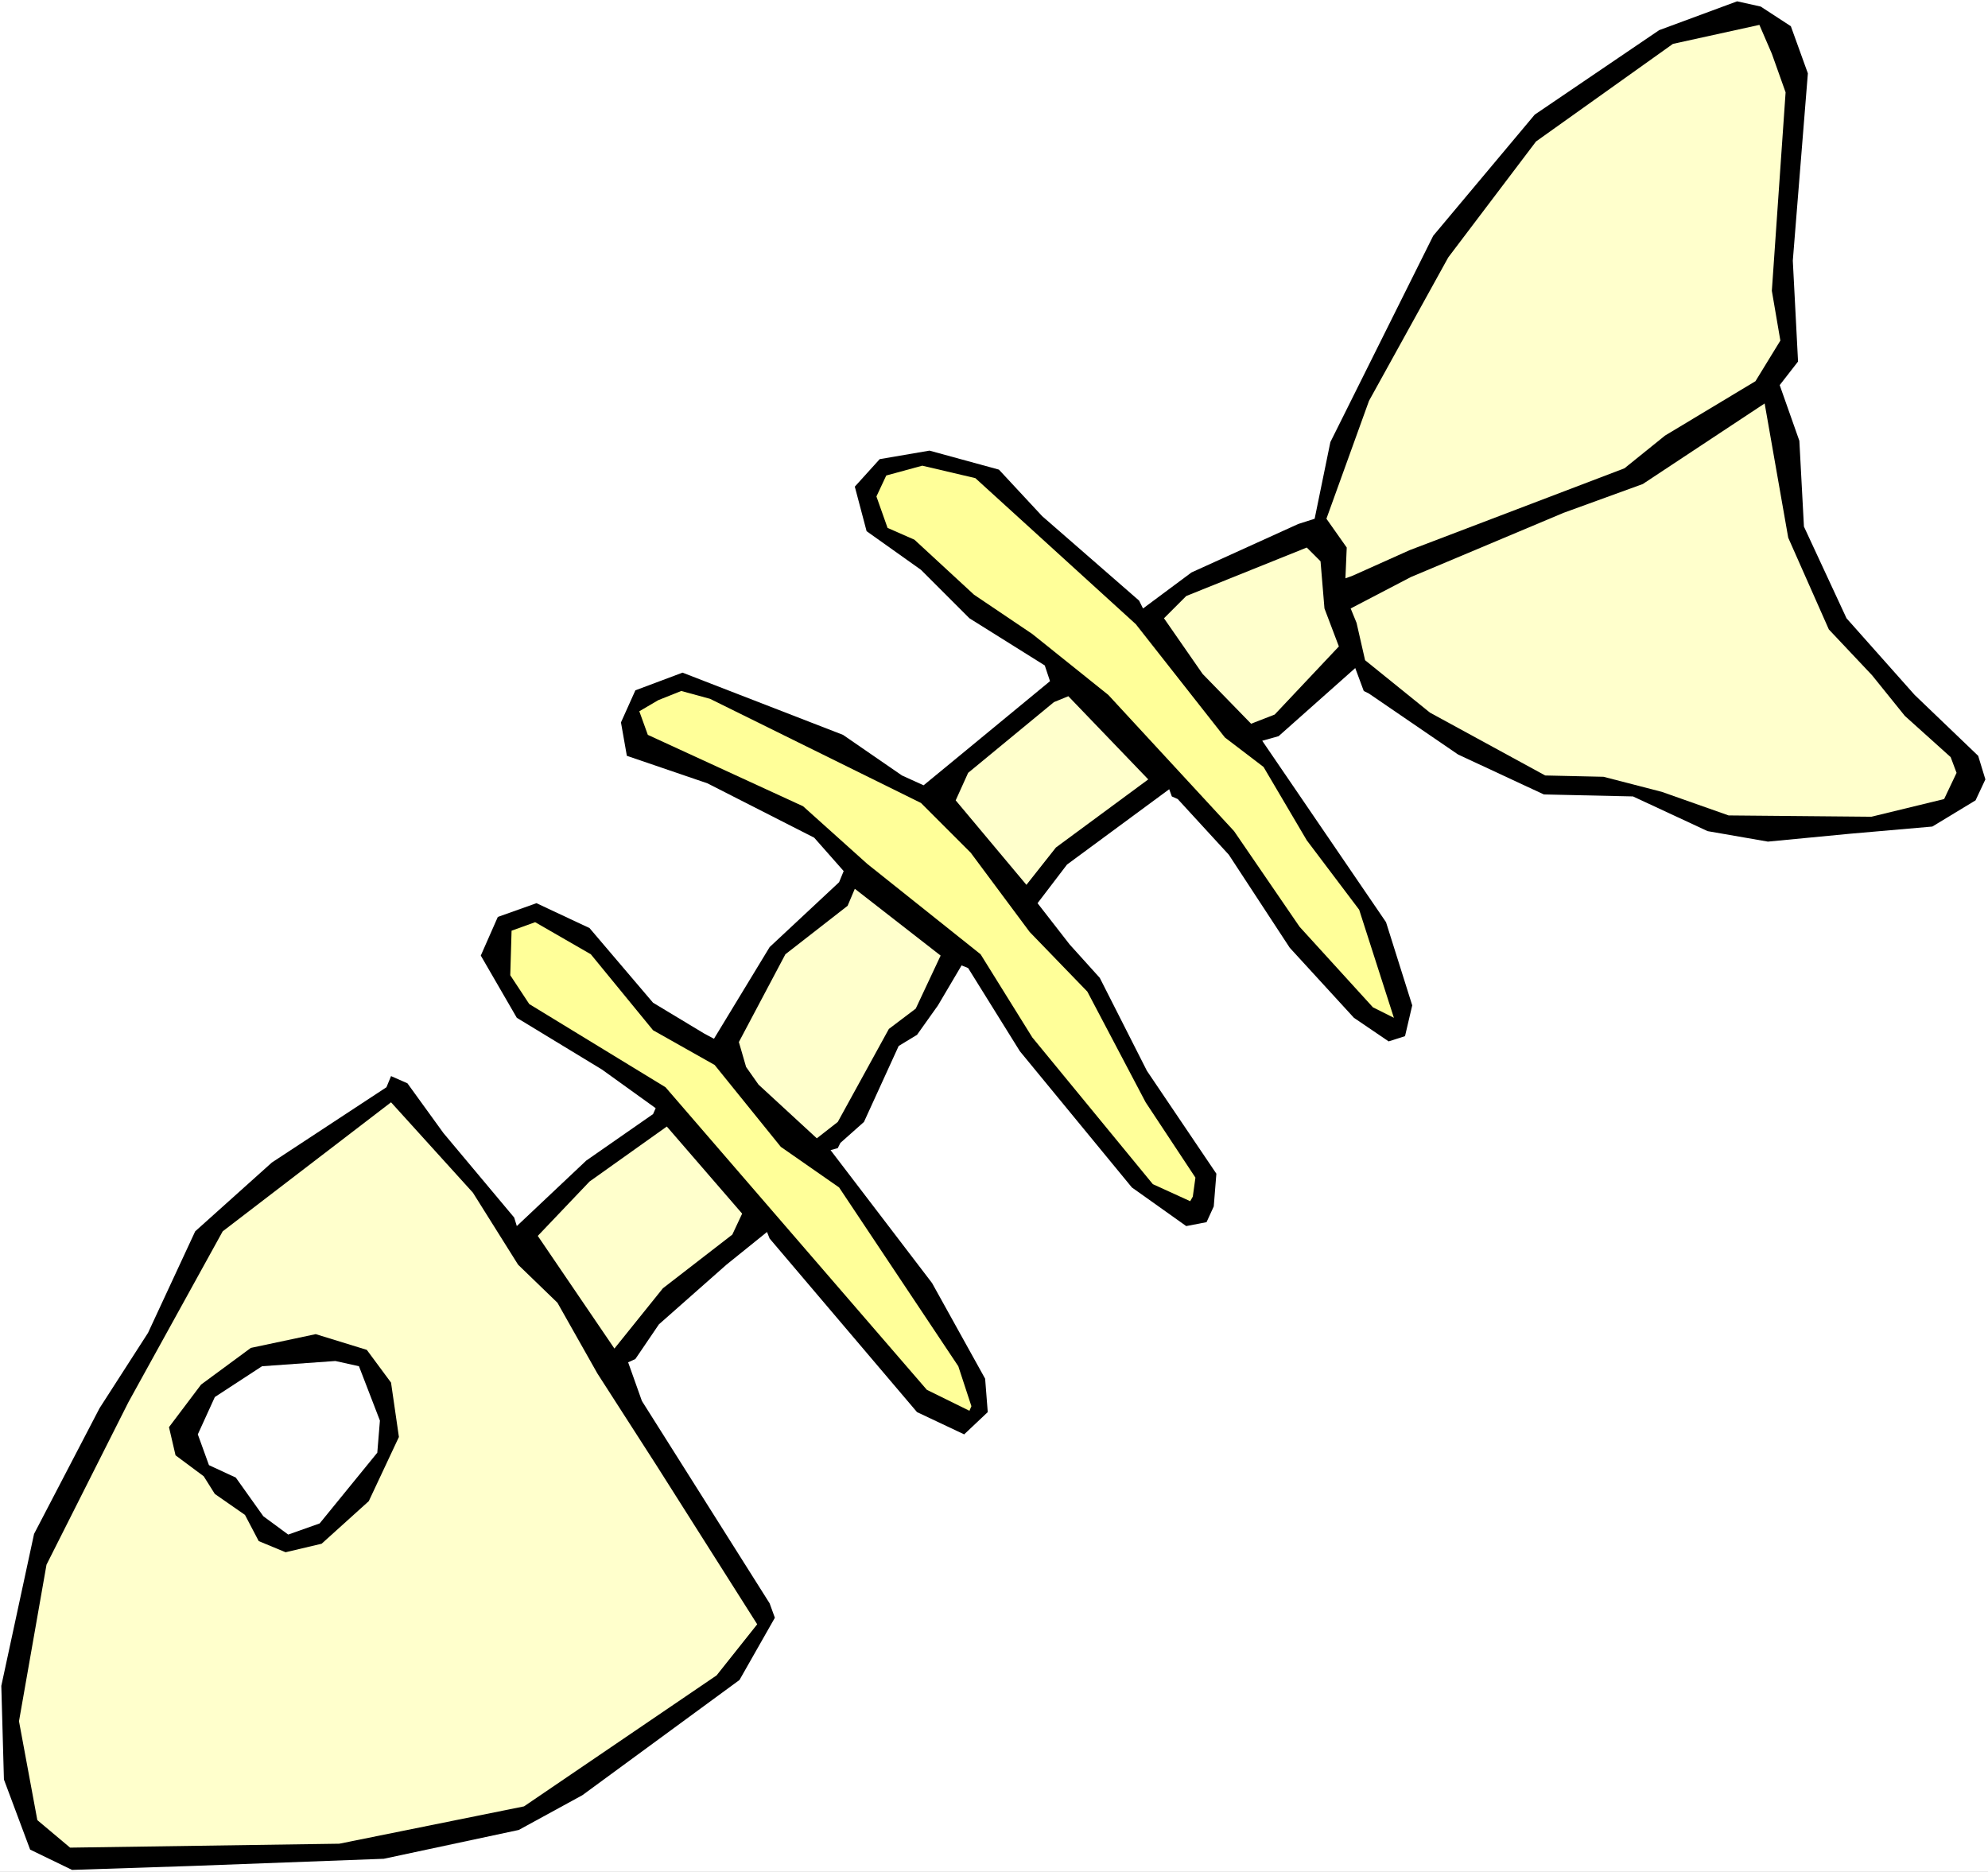
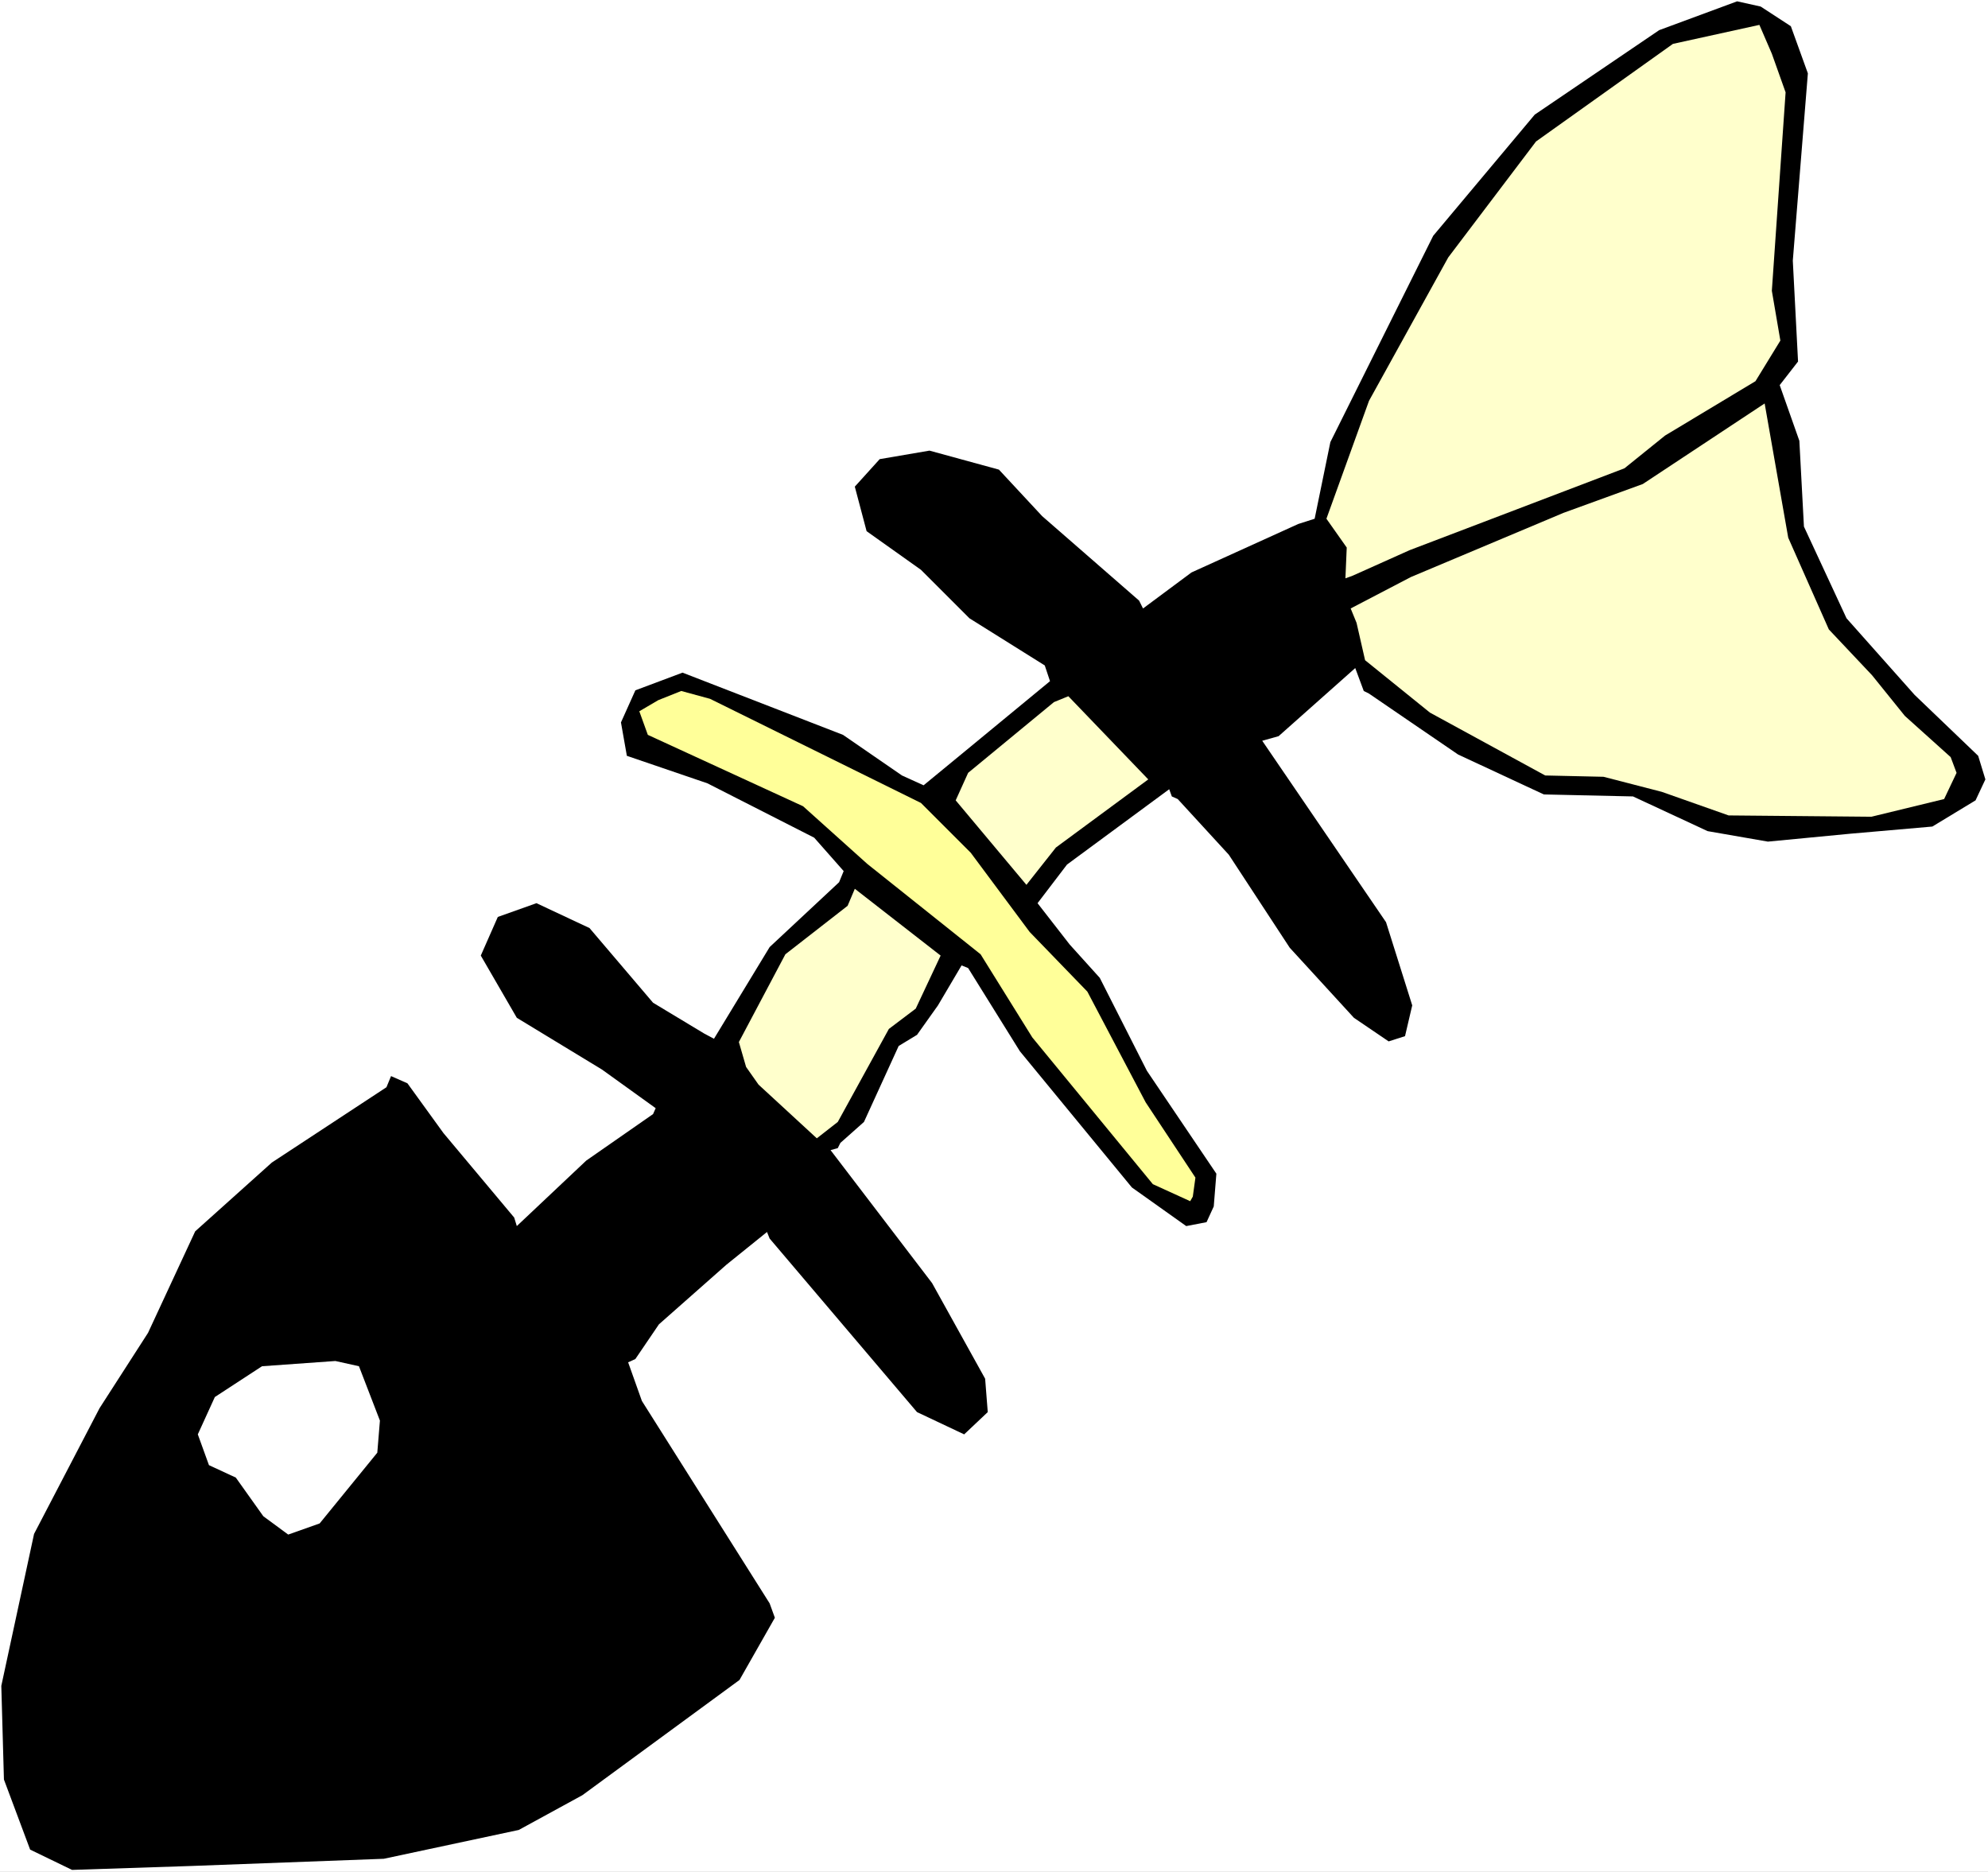
<svg xmlns="http://www.w3.org/2000/svg" xmlns:ns1="http://sodipodi.sourceforge.net/DTD/sodipodi-0.dtd" xmlns:ns2="http://www.inkscape.org/namespaces/inkscape" version="1.0" width="129.766mm" height="122.179mm" id="svg14" ns1:docname="Fish Skeleton 3.wmf">
  <rect width="100%" height="100%" fill="#808080" stroke="none" />
  <ns1:namedview id="namedview14" pagecolor="#ffffff" bordercolor="#000000" borderopacity="0.25" ns2:showpageshadow="2" ns2:pageopacity="0.0" ns2:pagecheckerboard="0" ns2:deskcolor="#d1d1d1" ns2:document-units="mm" />
  <defs id="defs1">
    <pattern id="WMFhbasepattern" patternUnits="userSpaceOnUse" width="6" height="6" x="0" y="0" />
  </defs>
  <path style="fill:#ffffff;fill-opacity:1;fill-rule:evenodd;stroke:none" d="M 0,461.779 H 490.455 V 0 H 0 Z" id="path1" />
  <path style="fill:#000000;fill-opacity:1;fill-rule:evenodd;stroke:none" d="m 446.015,18.096 -3.717,46.21 1.293,24.882 -4.525,5.817 4.848,13.734 1.131,21.166 10.504,22.62 16.806,18.904 15.675,15.026 1.778,5.817 -2.424,5.17 -10.666,6.463 -20.362,1.777 -20.2,1.939 -14.867,-2.585 -18.422,-8.563 -21.978,-0.485 -21.17,-9.856 -21.978,-15.026 -1.293,-0.646 -2.101,-5.655 -18.907,16.804 -4.04,1.131 30.542,44.756 6.464,20.52 -1.778,7.594 -4.04,1.293 -8.565,-5.817 -15.837,-17.288 -15.029,-22.944 -12.605,-13.734 -1.454,-0.646 -0.646,-1.777 -25.21,18.581 -7.272,9.533 7.918,10.179 7.434,8.24 11.635,22.944 17.13,25.367 -0.646,8.079 -1.778,3.878 -5.01,0.969 -13.413,-9.533 -27.634,-33.607 -12.766,-20.52 -1.616,-0.646 -5.818,9.856 -5.171,7.271 -4.525,2.747 -8.565,18.743 -5.818,5.17 -0.646,1.293 -1.778,0.485 25.048,32.8 13.09,23.59 0.646,8.24 -5.818,5.494 -11.635,-5.494 -36.36,-42.817 -0.646,-1.616 -10.019,8.079 -16.645,14.703 -5.818,8.563 -1.778,0.808 3.394,9.533 31.512,49.926 1.293,3.555 -8.726,15.35 -38.784,28.437 -15.675,8.563 -33.29,7.109 -47.51,1.777 L 17.776,461.294 7.434,456.286 0.97,438.997 0.323,415.892 8.403,378.407 24.563,347.385 l 11.958,-18.581 11.635,-25.044 18.907,-16.965 28.28,-18.581 1.131,-2.747 4.04,1.777 8.888,12.28 17.453,20.843 0.646,2.1 17.13,-16.157 16.483,-11.472 0.646,-1.454 -13.251,-9.533 -21.008,-12.764 -8.888,-15.35 4.202,-9.533 9.534,-3.393 13.09,6.14 15.675,18.419 12.605,7.594 2.424,1.293 13.736,-22.62 17.13,-15.996 1.131,-2.747 -7.272,-8.24 -26.341,-13.411 -19.877,-6.786 -1.454,-8.24 3.555,-7.917 11.635,-4.362 39.592,15.35 14.544,10.018 5.333,2.424 10.019,-8.24 21.17,-17.45 -1.293,-3.878 -18.584,-11.633 -11.958,-11.956 -13.413,-9.533 -2.909,-10.987 6.141,-6.786 12.282,-2.1 17.13,4.686 10.666,11.472 23.917,20.843 0.97,1.939 11.958,-8.887 26.341,-11.956 4.04,-1.293 3.878,-18.904 25.371,-50.896 25.048,-29.891 30.704,-20.843 19.23,-7.109 5.818,1.293 7.434,4.847 z" id="path2" />
  <path style="fill:#ffffcc;fill-opacity:1;fill-rule:evenodd;stroke:none" d="m 440.521,22.782 -3.394,48.957 2.101,12.28 -6.141,10.018 -22.301,13.411 -10.019,8.079 -53.005,20.197 -14.059,6.301 -1.778,0.646 0.323,-7.594 -5.01,-7.109 10.504,-29.083 19.554,-35.385 21.654,-28.599 33.774,-24.075 21.331,-4.686 3.07,7.109 z" id="path3" />
  <path style="fill:#ffffcc;fill-opacity:1;fill-rule:evenodd;stroke:none" d="m 451.187,155.273 10.666,11.31 8.08,10.018 11.312,10.179 1.454,3.878 -3.07,6.463 -17.938,4.362 -35.229,-0.323 -16.483,-5.817 -14.382,-3.716 -14.382,-0.323 -28.442,-15.511 -15.998,-12.926 -2.101,-9.21 -1.454,-3.555 14.867,-7.756 37.653,-15.834 19.554,-7.109 30.058,-19.874 5.818,33.123 z" id="path4" />
-   <path style="fill:#ffffcc;fill-opacity:1;fill-rule:evenodd;stroke:none" d="m 326.755,150.102 3.555,9.371 -15.837,16.804 -5.818,2.262 -11.958,-12.28 -9.534,-13.734 5.494,-5.494 29.734,-11.956 3.394,3.393 z" id="path5" />
-   <path style="fill:#ffff99;fill-opacity:1;fill-rule:evenodd;stroke:none" d="m 302.192,181.933 9.534,7.271 10.666,18.096 12.928,17.127 8.565,26.66 -5.171,-2.585 -18.099,-19.874 -16.16,-23.59 -31.027,-33.607 -18.746,-15.026 -14.382,-9.694 -14.706,-13.572 -6.626,-2.908 -2.747,-7.756 2.424,-5.17 8.888,-2.424 13.09,3.07 39.592,36.031 z" id="path6" />
  <path style="fill:#ffffcc;fill-opacity:1;fill-rule:evenodd;stroke:none" d="m 260.499,209.077 -7.272,9.21 -17.453,-20.843 3.07,-6.786 21.17,-17.45 3.555,-1.454 19.715,20.52 z" id="path7" />
  <path style="fill:#ffff99;fill-opacity:1;fill-rule:evenodd;stroke:none" d="m 239.491,210.37 14.544,19.55 14.221,14.703 14.382,27.306 12.282,18.581 -0.646,4.686 -0.646,1.131 -9.211,-4.201 -29.734,-36.193 -12.766,-20.52 -27.957,-22.297 -15.837,-14.219 -38.299,-17.612 -2.101,-5.817 4.686,-2.747 5.656,-2.262 7.11,1.939 52.035,25.69 z" id="path8" />
  <path style="fill:#ffffcc;fill-opacity:1;fill-rule:evenodd;stroke:none" d="m 225.917,248.824 -6.626,5.009 -12.605,22.944 -5.171,4.039 -14.382,-13.249 -3.07,-4.362 -1.778,-6.14 11.474,-21.651 15.352,-11.956 1.778,-4.201 21.17,16.481 z" id="path9" />
-   <path style="fill:#ffff99;fill-opacity:1;fill-rule:evenodd;stroke:none" d="m 161.115,254.156 15.19,8.563 16.322,20.197 14.382,10.018 29.411,44.11 3.232,9.856 -0.485,1.131 -10.504,-5.17 -64.478,-74.647 -33.613,-20.52 -4.686,-7.109 0.323,-10.987 5.818,-2.1 13.736,7.917 z" id="path10" />
-   <path style="fill:#ffffcc;fill-opacity:1;fill-rule:evenodd;stroke:none" d="m 180.669,304.567 -17.13,13.249 -11.958,14.865 -18.907,-27.791 12.766,-13.411 19.069,-13.572 18.584,21.489 z" id="path11" />
-   <path style="fill:#ffffcc;fill-opacity:1;fill-rule:evenodd;stroke:none" d="m 127.825,312 9.696,9.371 9.858,17.45 14.544,22.62 24.886,39.263 -10.019,12.603 -47.51,32.315 -45.571,9.21 -66.418,0.969 -8.08,-6.786 -4.525,-24.398 6.787,-38.616 20.2,-40.07 23.27,-42.171 41.531,-31.83 20.2,22.297 z" id="path12" />
  <path style="fill:#000000;fill-opacity:1;fill-rule:evenodd;stroke:none" d="m 98.414,354.494 -7.434,15.834 -11.635,10.502 -8.888,2.1 -6.626,-2.747 -3.394,-6.463 -7.434,-5.17 -2.747,-4.363 -6.949,-5.17 -1.616,-6.948 7.918,-10.502 12.282,-9.048 15.998,-3.393 12.605,3.878 5.979,8.079 z" id="path13" />
  <path style="fill:#ffffff;fill-opacity:1;fill-rule:evenodd;stroke:none" d="m 93.081,358.372 -14.221,17.45 -7.757,2.747 -6.141,-4.524 -6.787,-9.533 -6.626,-3.07 -2.747,-7.594 4.202,-9.21 11.635,-7.594 18.099,-1.293 5.818,1.293 5.171,13.411 z" id="path14" />
</svg>